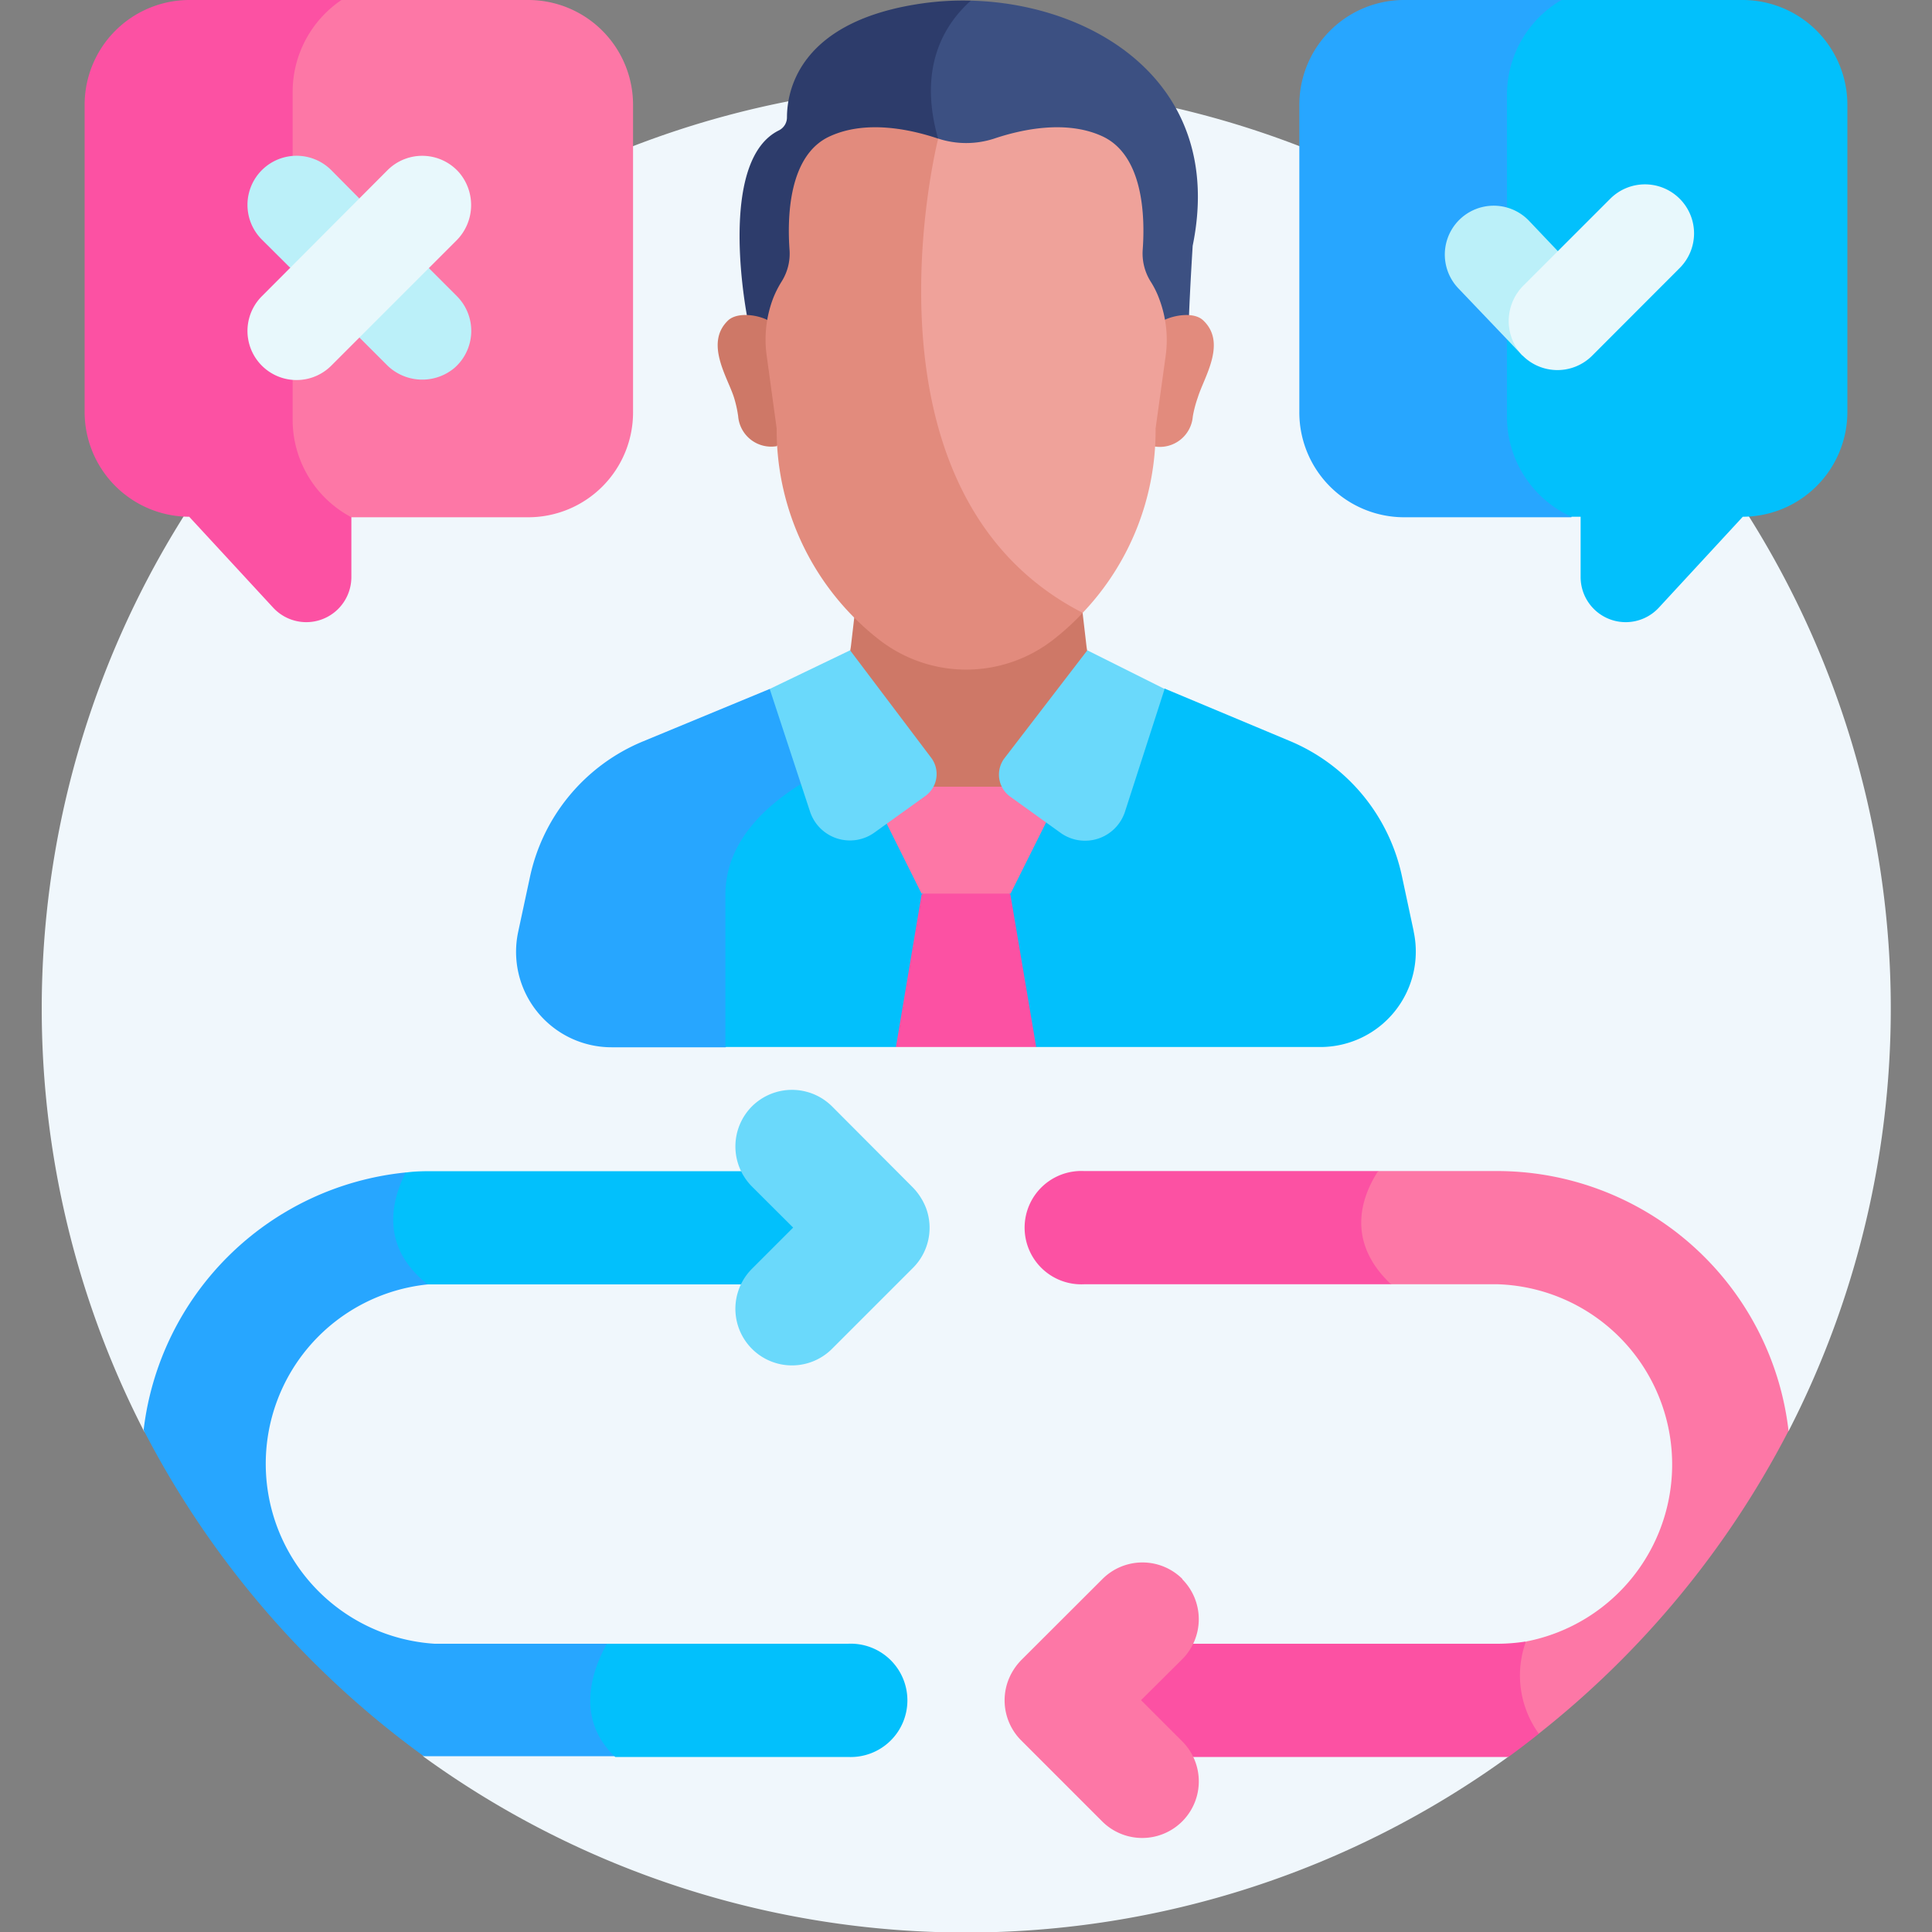
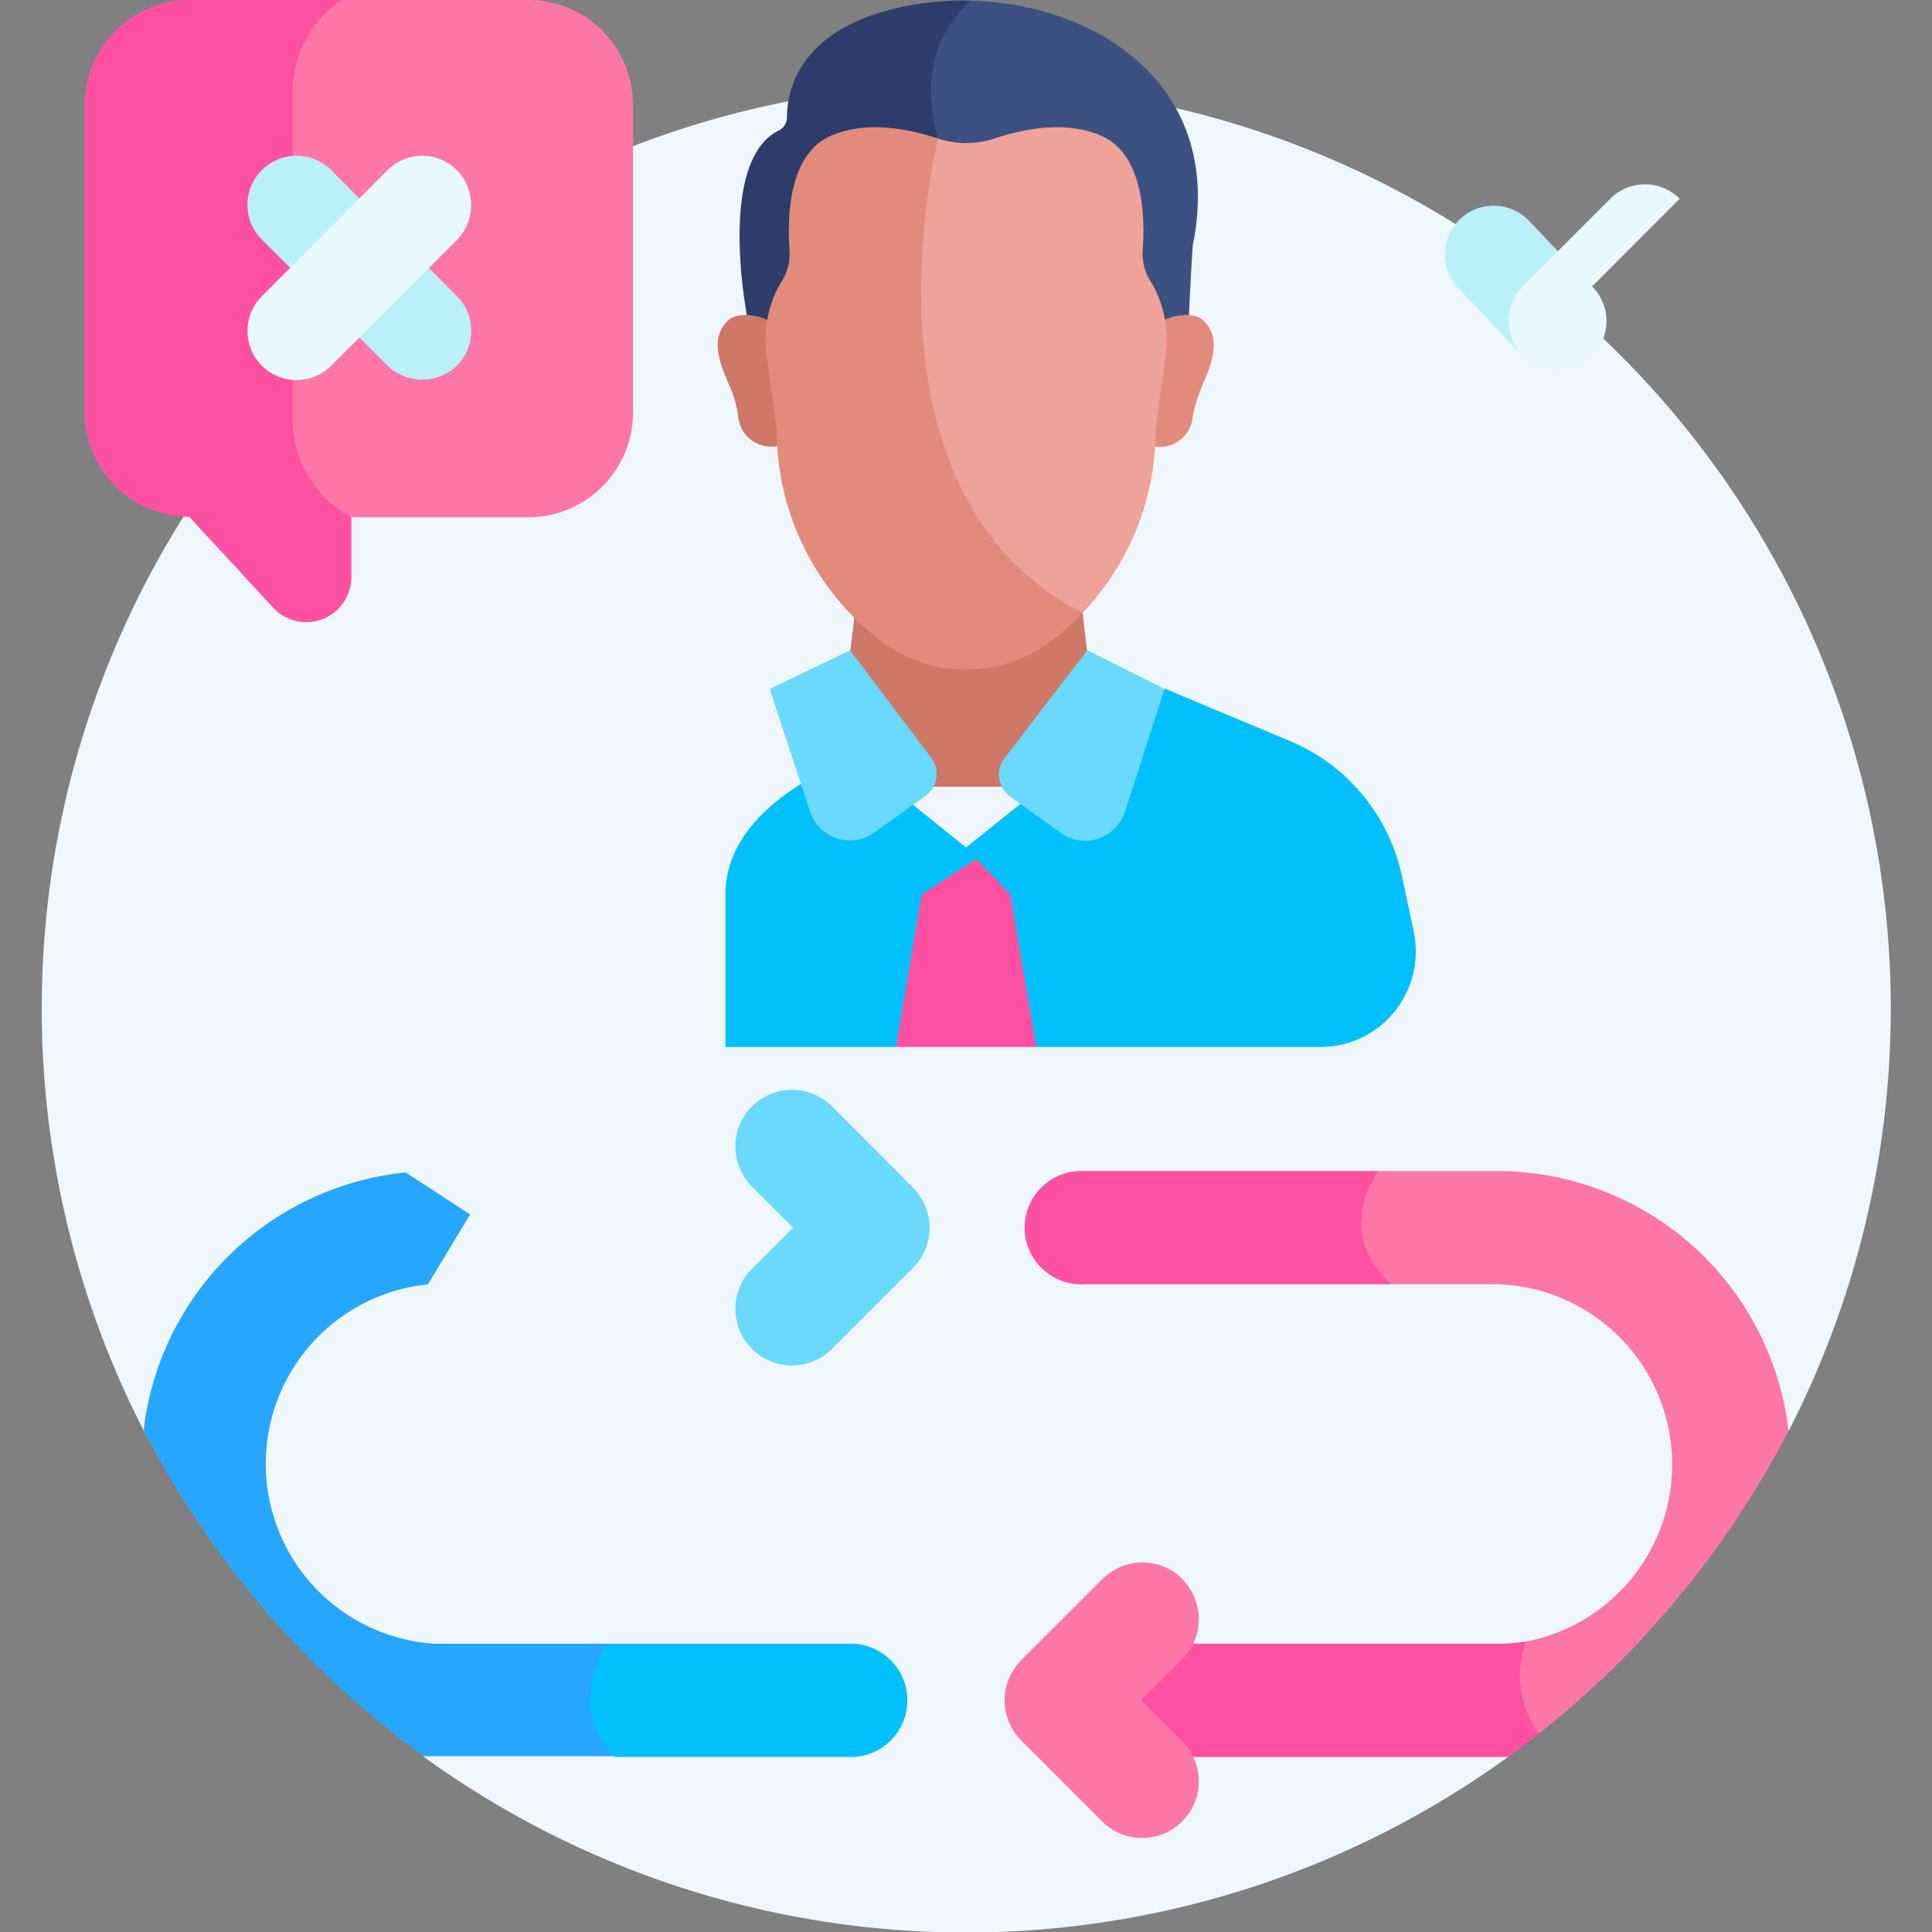
<svg xmlns="http://www.w3.org/2000/svg" id="Capa_1" data-name="Capa 1" viewBox="0 0 150 150">
  <rect x="0" y="0" width="150" height="150" fill="#808080" stroke="none" />
  <defs>
    <style>.cls-1{fill:#f0f7fc;}.cls-2{fill:#fc51a3;}.cls-3{fill:#fd77a6;}.cls-4{fill:#27a6ff;}.cls-5{fill:#02c0fc;}.cls-6{fill:#6ad9fb;}.cls-7{fill:#2d3c6b;}.cls-8{fill:#3c5082;}.cls-9{fill:#e28b7d;}.cls-10{fill:#ce7867;}.cls-11{fill:#efa29a;}.cls-12{fill:#bbf0f9;}.cls-13{fill:#e8f8fc;}</style>
  </defs>
  <path class="cls-1" d="M11.14,111.07,28.6,129.83l4.29,6.56a71.78,71.78,0,0,0,84.22,0l17.77-22.31,4-3a71.78,71.78,0,1,0-127.72,0Z" />
  <path class="cls-2" d="M107,90.92H84.16a4.4,4.4,0,1,0,0,8.79H108l3.16-4.65Z" />
  <path class="cls-2" d="M118.43,127.45a14.12,14.12,0,0,1-2.17.17H84.16a4.4,4.4,0,1,0,0,8.79h32.1l.85,0c.8-.58,1.58-1.18,2.35-1.79l1.14-4.77Z" />
  <path class="cls-3" d="M138.86,111.07a22.79,22.79,0,0,0-22.6-20.15H107c-1.22,1.87-2.61,5.39,1,8.79h8.3a14,14,0,0,1,2.17,27.74,7.73,7.73,0,0,0,1,7.15,72.14,72.14,0,0,0,19.4-23.53Z" />
  <path class="cls-3" d="M91.79,122.61a4.4,4.4,0,0,1,0,6.21L88.59,132l3.2,3.2a4.39,4.39,0,1,1-6.22,6.21l-6.3-6.3a4.4,4.4,0,0,1-1-4.62,4.61,4.61,0,0,1,1.07-1.65l6.25-6.24a4.39,4.39,0,0,1,6.22,0Z" />
  <path class="cls-4" d="M47.12,127.62H33.74a14,14,0,0,1-.52-27.9l3.28-5.43-5-3.26a22.79,22.79,0,0,0-20.35,20,72.21,72.21,0,0,0,21.75,25.32l.85,0h14l3.88-4.88Z" />
-   <path class="cls-5" d="M33.22,99.72H65.84a4.4,4.4,0,1,0,0-8.79H33.74c-.76,0-1.51,0-2.25.11-1,2-2.12,5.66,1.73,8.69Z" />
  <path class="cls-5" d="M65.84,127.62H47.12c-1.13,2-2.5,5.83.65,8.79H65.84a4.4,4.4,0,1,0,0-8.79Z" />
  <path class="cls-6" d="M58.38,85.9a4.41,4.41,0,0,0,0,6.22l3.2,3.19-3.2,3.2a4.39,4.39,0,1,0,6.22,6.21l6.3-6.3a4.4,4.4,0,0,0,1-4.62,4.75,4.75,0,0,0-1.07-1.65L64.6,85.9a4.41,4.41,0,0,0-6.22,0Z" />
-   <path class="cls-4" d="M59.76,53.49,49.9,57.57a14.72,14.72,0,0,0-8.75,10.5l-.91,4.24a7.41,7.41,0,0,0,7.25,9h8.85l10-22.5Z" />
  <path class="cls-5" d="M109.76,72.31,108.84,68a14.69,14.69,0,0,0-8.7-10.47l-9.72-4.07L75,65.8l-8.68-7c-3.67,1.47-10,4.84-10,10.67V81.29H69.56L75,77.9l5.44,3.39h22.06a7.41,7.41,0,0,0,7.25-9Z" />
  <path class="cls-2" d="M69.56,81.29H80.45l-2-11.83L75.8,66.67l-4.25,2.79Z" />
  <path class="cls-7" d="M75.38.05a22.55,22.55,0,0,0-3.6.19C62,1.57,61.1,7.09,61.1,9.12a1.13,1.13,0,0,1-.62,1C56,12.32,57.64,22.72,58.06,24.87h13.5l6.87-8.42Z" />
  <path class="cls-8" d="M75.38.05c-1.91,1.7-4.17,5-2.55,10.7a53.82,53.82,0,0,0-1.27,14.12H92.3c.09-2.51.3-5.79.3-5.79C95.17,6.53,85,.29,75.38.05Z" />
  <path class="cls-9" d="M93.39,24.85c-.71-.64-2.21-.39-3,0l-3,4.75,2.22,5.06a2.57,2.57,0,0,0,3-2.33A9.19,9.19,0,0,1,93,30.85C93.48,29.28,95.29,26.6,93.39,24.85Z" />
  <path class="cls-10" d="M63.45,29.59l-3.88-4.75c-.74-.38-2.24-.63-3,0-1.9,1.75-.09,4.43.41,6a9.19,9.19,0,0,1,.33,1.47,2.57,2.57,0,0,0,3,2.33Z" />
-   <path class="cls-3" d="M75.37,56l-8,5,4.18,8.38h6.91l4.18-8.38Z" />
  <path class="cls-10" d="M68.93,61.08H81.55l4.2-8.16a4.49,4.49,0,0,1-1.4-2.79l-.59-5.06H66.66l-.59,5.06A4.59,4.59,0,0,1,65,52.58Z" />
  <path class="cls-9" d="M82.26,27.62,72.83,10.76c-2.17-.73-5.57-1.45-8.35-.2C61.2,12,61.12,16.92,61.3,19.41a4.05,4.05,0,0,1-.61,2.44,8,8,0,0,0-.66,1.3,9,9,0,0,0-.5,4.49l.77,5.63a20.64,20.64,0,0,0,8,16.43,11,11,0,0,0,13.43,0,19.45,19.45,0,0,0,2.33-2.12Z" />
  <path class="cls-11" d="M90,23.2a6.79,6.79,0,0,0-.67-1.35,4.11,4.11,0,0,1-.61-2.47c.18-2.48.09-7.35-3.18-8.82-2.77-1.25-6.18-.53-8.35.2a7,7,0,0,1-4.35,0s-7,27.49,11.22,36.82a20.54,20.54,0,0,0,5.66-14.31l.78-5.63A9,9,0,0,0,90,23.2Z" />
  <path class="cls-6" d="M59.76,53.49l6.24-3,6.28,8.32a2.1,2.1,0,0,1-.45,3l-3.94,2.83a3.26,3.26,0,0,1-5-1.63Z" />
  <path class="cls-6" d="M90.42,53.49l-6-3L78,58.85a2.11,2.11,0,0,0,.43,3l3.91,2.81a3.26,3.26,0,0,0,5-1.63Z" />
  <path class="cls-2" d="M26.51,0H14.69A8.14,8.14,0,0,0,6.57,8.15V32a8.14,8.14,0,0,0,8.12,8.12l6.52,7.06a3.5,3.5,0,0,0,6.07-2.37V40.16l6-19.38Z" />
-   <path class="cls-4" d="M121.23,0H109a8.14,8.14,0,0,0-8.12,8.11V32A8.14,8.14,0,0,0,109,40.16h13L127.69,19Z" />
  <path class="cls-3" d="M41,0H26.51a8.62,8.62,0,0,0-3.79,7.13V32.53a8.57,8.57,0,0,0,4.56,7.63H41A8.14,8.14,0,0,0,49.15,32V8.15A8.14,8.14,0,0,0,41,0Z" />
  <path class="cls-12" d="M35.48,23l-2.19-2.19-4.47,1.16-.92,4.23,2.1,2.1a3.89,3.89,0,0,0,5.29.26A3.82,3.82,0,0,0,35.48,23Z" />
  <path class="cls-12" d="M25.72,13.21a3.81,3.81,0,0,0-5.39,5.39l2.19,2.18,5-.86.37-4.52Z" />
-   <path class="cls-5" d="M135.31,0H121.23A8.53,8.53,0,0,0,117,7.38v25a8.53,8.53,0,0,0,5,7.74h.72v4.69a3.5,3.5,0,0,0,6.07,2.37l6.52-7.06A8.14,8.14,0,0,0,143.43,32V8.15A8.14,8.14,0,0,0,135.31,0Z" />
  <path class="cls-12" d="M118.72,17.15a3.79,3.79,0,1,0-5.5,5.23l5,5.24,4.08-6.7Z" />
-   <path class="cls-13" d="M130.41,15.43a3.81,3.81,0,0,0-5.39,0l-6.71,6.71a3.89,3.89,0,0,0-.26,5.29,3.81,3.81,0,0,0,5.56.19l6.8-6.81a3.8,3.8,0,0,0,0-5.38Z" />
+   <path class="cls-13" d="M130.41,15.43a3.81,3.81,0,0,0-5.39,0l-6.71,6.71a3.89,3.89,0,0,0-.26,5.29,3.81,3.81,0,0,0,5.56.19a3.8,3.8,0,0,0,0-5.38Z" />
  <path class="cls-13" d="M35.65,13.4a3.81,3.81,0,0,0-5.56-.19L20.33,23a3.81,3.81,0,0,0,5.39,5.39l9.67-9.67A3.89,3.89,0,0,0,35.65,13.4Z" />
</svg>